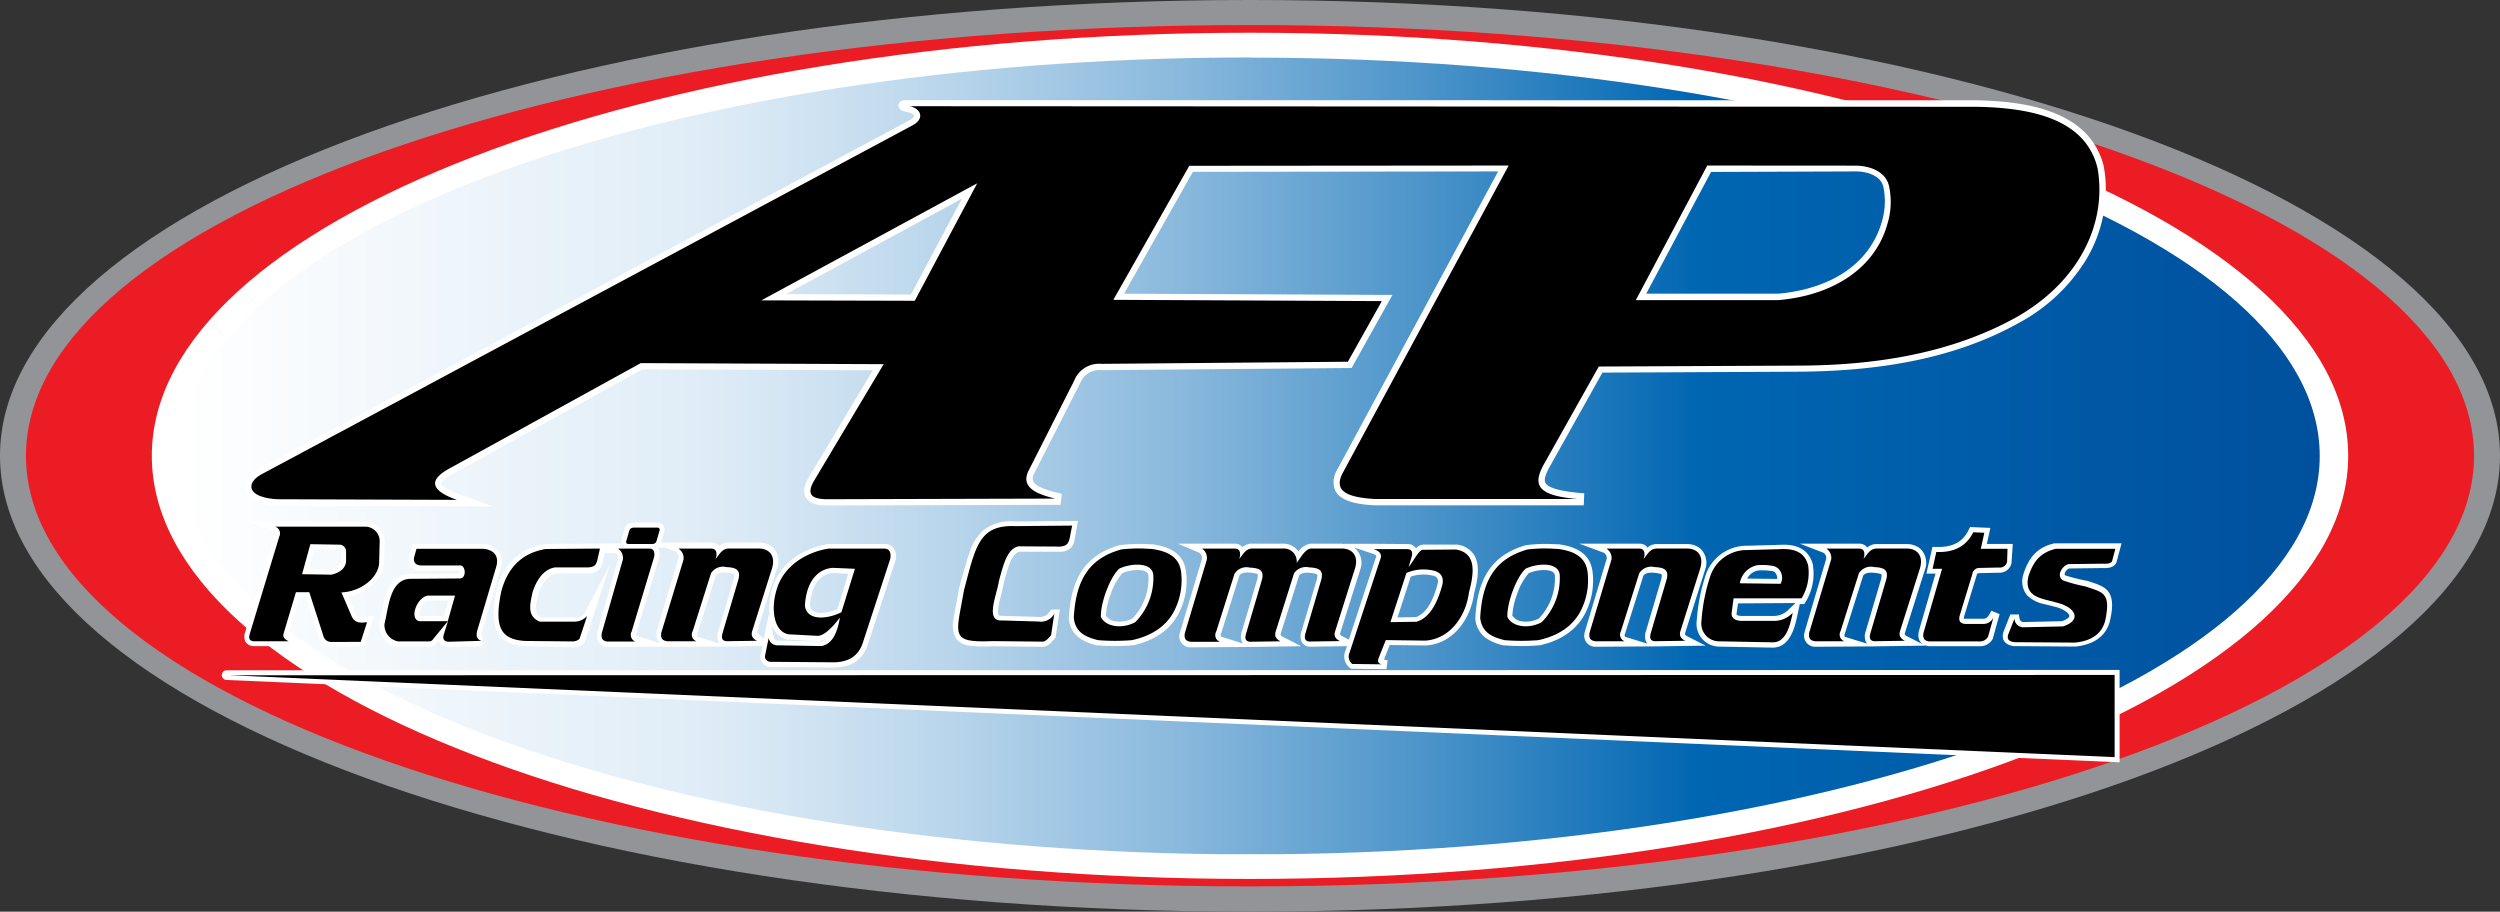
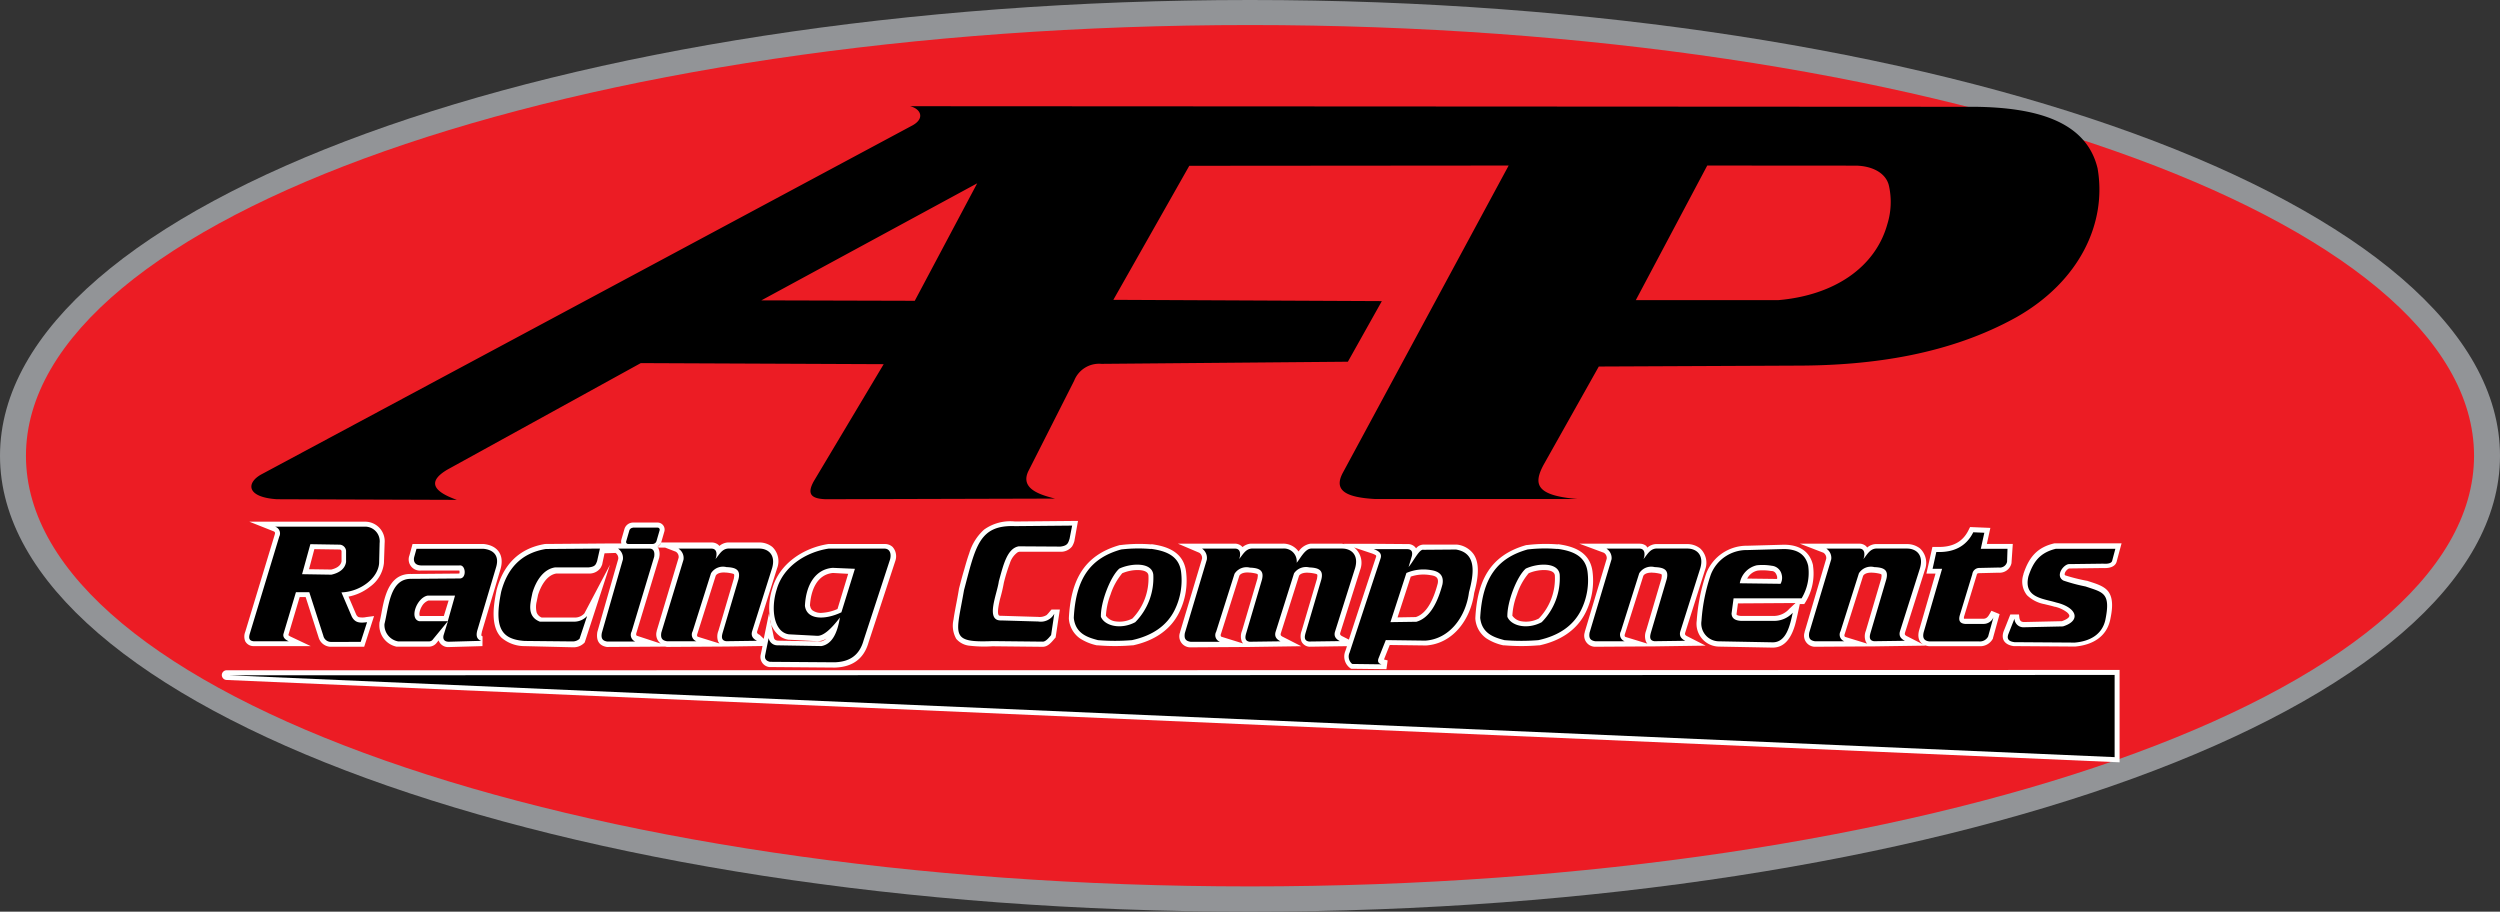
<svg xmlns="http://www.w3.org/2000/svg" viewBox="0 0 468.18 170.73">
  <rect x="0" y="0" width="468.18" height="170.73" fill="#333333" stroke="none" />
  <defs>
    <style>.cls-1{fill:none;clip-rule:evenodd;}.cls-2{fill:#929497;}.cls-2,.cls-3,.cls-4,.cls-7{fill-rule:evenodd;}.cls-3{fill:#ec1c24;}.cls-4{fill:#fff;}.cls-5{clip-path:url(#clip-path);}.cls-6{fill:url(#Gradiente_sem_nome_3);}</style>
    <clipPath id="clip-path">
      <path class="cls-1" d="M234.09,10.76c-110.64,0-200.33,33.4-200.33,74.6S123.45,160,234.09,160s200.33-33.4,200.33-74.61-89.69-74.6-200.33-74.6" />
    </clipPath>
    <linearGradient id="Gradiente_sem_nome_3" x1="434.42" y1="85.36" x2="33.76" y2="85.36" gradientUnits="userSpaceOnUse">
      <stop offset="0" stop-color="#00509d" />
      <stop offset="0.29" stop-color="#0066b2" />
      <stop offset="0.41" stop-color="#4791c8" />
      <stop offset="0.53" stop-color="#88b8dc" />
      <stop offset="0.64" stop-color="#b8d5eb" />
      <stop offset="0.72" stop-color="#d5e6f4" />
      <stop offset="0.76" stop-color="#e0edf7" />
      <stop offset="1" stop-color="#fff" />
    </linearGradient>
  </defs>
  <g id="Camada_2" data-name="Camada 2">
    <g id="Camada_1-2" data-name="Camada 1">
      <path class="cls-2" d="M234.09,0C363.38,0,468.18,38.22,468.18,85.36s-104.8,85.37-234.09,85.37S0,132.51,0,85.36,104.81,0,234.09,0" />
      <path class="cls-3" d="M234.09,4.69c126.6,0,229.23,36.12,229.23,80.67S360.69,166,234.09,166,4.86,129.92,4.86,85.36,107.49,4.69,234.09,4.69" />
-       <path class="cls-4" d="M234.09,6.13c113.59,0,205.66,35.47,205.66,79.23S347.68,164.6,234.09,164.6,28.43,129.12,28.43,85.36,120.51,6.13,234.09,6.13" />
      <g class="cls-5">
-         <rect class="cls-6" x="33.76" y="10.76" width="400.66" height="149.21" />
-       </g>
-       <path class="cls-4" d="M147.18,55.09l23.42.06,9.53-17.93ZM320.43,32.2,308.29,55H333c6.67-.58,13.62-3.15,17.39-9a16.12,16.12,0,0,0,2-4.4,13.27,13.27,0,0,0,.31-6.59c-.48-2.18-3.12-2.87-5-2.91ZM300.09,69.78l-10,17.85c-.33.64-1,1.92-.73,2.66.48,1.47,5,1.87,6.21,2l1.12.09-.1,2.25h-39.1c-2.31-.12-6.55-.44-7.54-3A4.34,4.34,0,0,1,250.4,88l30.16-55.9-57.16.08L210.5,55l50.27.23-7.66,13.69-46.85.4a3.86,3.86,0,0,0-4,2.49h0L193.7,88.62a1.77,1.77,0,0,0-.22,1.51c.53,1.13,3.22,1.81,4.38,2.1l1,.26-.25,2.05-44,.12h0c-1.28,0-2.92-.24-3.66-1.43s-.15-2.7.5-3.81l12-20.07-43.13-.19L84.36,89c-.36.21-1.75,1.11-1.72,1.58,0,.22.44.57.6.68a10.65,10.65,0,0,0,2.7,1.29l6.48,2.3-40.63-.15h0a10.61,10.61,0,0,1-4-.93,3.08,3.08,0,0,1-1.82-2.39c-.14-1.6,1.2-2.84,2.49-3.54l122-65.39c.17-.1.8-.52.77-.75s-.76-.57-1-.63l-1-.25c-1.49-.46-1.2-2,.25-2.06L370,18.78h0c9.2.17,21.41,1.81,24,12.45v.08a22.72,22.72,0,0,1,.34,3.18,25.69,25.69,0,0,1-3.76,14.29,33.12,33.12,0,0,1-12.32,11.59c-12.7,7.15-27.44,9.18-41.82,9.24Z" />
+         </g>
      <path class="cls-7" d="M142.58,56.25,183,34.33l-11.69,22ZM319.72,31,306.34,56.21H333C343.6,55.3,351.21,50,353.44,42a14,14,0,0,0,.32-7.15c-.55-2.53-3.24-3.77-6.17-3.83ZM170.43,19.89c2,.49,2.8,2.25.53,3.55l-122,65.39c-2.84,1.55-2.92,4.28,2.89,4.66l33.71.12c-4.69-1.66-5.41-3.52-1.77-5.67L120,68l45.49.2L152.47,90c-1.52,2.63-.43,3.4,2.18,3.49l42.92-.12c-2.84-.72-6.69-1.87-4.91-5.29l8.5-16.78a5,5,0,0,1,5.11-3.16l46.15-.4,6.36-11.35-50.28-.24,14.22-25.1L282.53,31l-31.09,57.6c-1.56,3,.1,4.53,6.08,4.85h37.92c-7.9-.65-8.26-2.83-6.4-6.35l10.37-18.46,37-.17c14.38,0,28.81-2.16,41.25-9.09,11.82-6.72,16.93-17.65,15.16-27.84C390.65,22.41,380.71,20.15,370,20Z" />
      <path class="cls-4" d="M327.16,108.35l5.63.07a1.15,1.15,0,0,0,0-.49c-.18-.59-.45-1-1.08-1h-.05a9.29,9.29,0,0,0-2.47-.08,2.85,2.85,0,0,0-2,1.53m-63-.37-2.47,7.61,3.42-.06c2.39-.76,3.55-4.15,4.11-6.3.2-1.09-.34-1.41-1.38-1.55A7.41,7.41,0,0,0,264.15,108Zm19.07,7.35a2.55,2.55,0,0,0,1.73,1,5.2,5.2,0,0,0,3.19-.53,10.79,10.79,0,0,0,3-8.06.88.88,0,0,0-.18-.46c-.6-.71-2.32-.59-3.12-.44a7.38,7.38,0,0,0-1.6.48,11.67,11.67,0,0,0-2.2,4A12.86,12.86,0,0,0,283.22,115.33Zm-76.11,0a2.51,2.51,0,0,0,1.72,1,5.24,5.24,0,0,0,3.2-.53,10.82,10.82,0,0,0,3-8.06.88.88,0,0,0-.18-.46c-.59-.71-2.32-.59-3.12-.44a7.55,7.55,0,0,0-1.6.48,11.84,11.84,0,0,0-2.2,4A12.85,12.85,0,0,0,207.11,115.33Zm-55.43-1.89a1.37,1.37,0,0,0,.38.79,2.68,2.68,0,0,0,1.93.5,8.43,8.43,0,0,0,2.81-.71l2-6.59L156,107.3C152.87,107.6,151.83,110.75,151.68,113.44Zm-67.71-1-3.8,0A2.37,2.37,0,0,0,79,113.55a3.26,3.26,0,0,0-.44,1.22,1,1,0,0,0,.06.59l0,0,4.5,0Zm-25.14-9.63-1,3.76,4.17.06c.83-.2,1.74-.61,1.92-1.52v-1.93a.36.36,0,0,0-.31-.3ZM379,116.49l7.13-.16c.43-.15,1.39-.54,1.4-1,0-.26-.33-.58-.51-.71a5.85,5.85,0,0,0-2.22-1h-.06c-.61-.19-1.25-.32-1.87-.48a6.37,6.37,0,0,1-3.27-1.67,4.11,4.11,0,0,1-.67-3.9v-.07c1-3.06,2.52-5,5.81-5.75l.11,0,12.46,0-.88,3.27c-.23,1.25-1.61,1.42-2.67,1.36l-6.29.08h0a1.45,1.45,0,0,0-.59.51,1,1,0,0,0-.23.62.26.26,0,0,0,.14.17,34.12,34.12,0,0,0,4,1h.06c1.25.43,2.92.83,3.82,1.83,1.29,1.44.85,3.87.49,5.58v0c-.75,3.21-3.44,4.63-6.54,4.91h-.09l-11.29-.08h-.12c-1.55-.21-2.43-1.14-1.92-2.7v0l1.28-3.23h1.62l.06.53C378.25,116.28,378.49,116.45,379,116.49Zm-8.39-9.15c-.29,0-.39.11-.45.42v0l-2.36,7.75a1.1,1.1,0,0,0,0,.36.71.71,0,0,0,.21,0h3.44c.53,0,.83-.35,1.08-.78l.41-.71,1.53.63-1.24,4.48,0,.07a2.68,2.68,0,0,1-2.64,1.45l-9.33,0h-.06c-1.65-.2-2.2-1.38-1.83-2.89v0l3.1-10.7-1.71,0,1.13-5,.78,0c2.66.11,4.81-.71,6-3.18l.27-.54,3.8.16-.66,3,4.86,0-.24,3.51,0,.07a2.28,2.28,0,0,1-2.42,1.81ZM325.47,113l-.26,1.94a.66.66,0,0,0,0,.15c.1.18.6.24.8.26l6.08,0h0A3.9,3.9,0,0,0,335.1,114l1.15-1.07Zm11.61,0-.43,2c-.16.7-.31,1.41-.51,2.1-.6,2-1.71,4.17-4.15,4.18h0l-10.1-.19h0a4.27,4.27,0,0,1-4.14-4.87,34.51,34.51,0,0,1,1.8-8.89v0l0,0a8.14,8.14,0,0,1,7.69-5.13l6.84-.19h0c2.69,0,4.8,1.08,5.45,3.85v.11a10.22,10.22,0,0,1-1.36,6.71l-.28.44h-.83Zm-45.32-11.09c3.14.41,6,1.57,6.47,5.1a13.39,13.39,0,0,1-1.28,7.68c-1.71,3.46-4.94,5.36-8.62,6.16h-.13a38.48,38.48,0,0,1-6.53,0h-.08l-.08,0a9.48,9.48,0,0,1-3.14-1.29,4.94,4.94,0,0,1-2.08-3.69v-.14c.36-6.86,2.68-11.73,9.56-13.66l.07,0H286a28.88,28.88,0,0,1,5.73-.12h0Zm-76.12,0c3.14.41,6,1.57,6.47,5.1a13.39,13.39,0,0,1-1.28,7.68c-1.7,3.46-4.94,5.36-8.62,6.16h-.12a38.6,38.6,0,0,1-6.54,0h-.08l-.08,0a9.48,9.48,0,0,1-3.14-1.29,4.94,4.94,0,0,1-2.08-3.69v-.14c.36-6.86,2.68-11.73,9.56-13.66l.07,0h.08a28.76,28.76,0,0,1,5.72-.12h0Zm-24.73,1.41a1.2,1.2,0,0,0-.36.13,3.92,3.92,0,0,0-1.42,2A33.08,33.08,0,0,0,188,109.1a30.47,30.47,0,0,1-.7,3c-.13.53-.66,2.69-.25,3.13.09.1.35.1.46.09h0l6.93.21a2.48,2.48,0,0,0,1.58-.36,8.21,8.21,0,0,0,.67-.77l.22-.25h1.57l-.79,5.23-.18.2c-.59.69-1.26,1.56-2.27,1.55l-9.38-.1a23.92,23.92,0,0,1-4.23-.1,3.74,3.74,0,0,1-2.55-1.29,5,5,0,0,1-.51-3.62c.11-.83.27-1.65.42-2.47.2-1,.4-2.1.58-3.15v-.08c.32-1.22.63-2.44,1-3.65.28-1,.58-2.06.94-3.06a9.68,9.68,0,0,1,2.78-4.43,8.43,8.43,0,0,1,5.79-1.52l11.8-.11-.66,3.65,0,.06a3.86,3.86,0,0,1-.45,1.07,2.66,2.66,0,0,1-2,1h-.06Zm158.76,17.22a1.7,1.7,0,0,1-.26-.38,2.69,2.69,0,0,1,0-2l2.9-9.82c0-.17.13-.64,0-.78s-1.16-.29-1.42-.3h-.08c-.6-.07-1.57,0-1.9.58l-3.42,10.81v0c-.09.21-.17.55.11.64Zm0-18a2.69,2.69,0,0,1,1.56-.65h5.94a3.91,3.91,0,0,1,2.41.83,3.69,3.69,0,0,1,.9,4v0l-3.75,11.84a.82.82,0,0,0,0,.22c0,.17.34.35.48.41l3.38,1.72-9.63.14h-.07l-.12,0-10.89.07h-.08a2.07,2.07,0,0,1-1.85-2.71v-.06L342,104.63a1.16,1.16,0,0,0-.53-1.12l-4.42-1.7,11.15,0a1.93,1.93,0,0,1,1.2.42A1.67,1.67,0,0,1,349.65,102.51Zm-41.16,18a1.7,1.7,0,0,1-.26-.38,2.79,2.79,0,0,1,0-2l2.9-9.82c0-.17.13-.64,0-.78s-1.16-.29-1.42-.3h-.07c-.6-.07-1.58,0-1.91.58l-3.42,10.81v0c-.08.21-.17.55.11.64Zm0-18a2.74,2.74,0,0,1,1.56-.65H316a3.87,3.87,0,0,1,2.41.83,3.67,3.67,0,0,1,.9,4v0l-3.74,11.84a.42.42,0,0,0,0,.22c0,.17.34.35.47.41l3.38,1.72-9.63.14h-.07l-.12,0-10.89.07h-.07a2.07,2.07,0,0,1-1.86-2.71v-.06l4.11-13.71a1.14,1.14,0,0,0-.53-1.12l-4.58-1.7,11.32,0a1.93,1.93,0,0,1,1.2.42A1.58,1.58,0,0,1,308.47,102.51ZM82.14,119.93l-.31.38a1.84,1.84,0,0,1-1.58.79l-5.88,0-.13,0a4.07,4.07,0,0,1-3.19-4.28v-.09l0-.09c.26-1,.42-2.11.64-3.15.63-2.93,1.76-6.1,5.33-6l9-.08a.9.9,0,0,0,0-.56l-7.23,0h0A2.09,2.09,0,0,1,76.68,104l.58-2.13,13.23,0h0c2.64.23,4,2,3.26,4.65l-3.51,11.8c0,.13-.16.61-.06.74a.35.35,0,0,0,.19.1L90.35,121l-6.33.18h0A1.88,1.88,0,0,1,82.14,119.93Zm-16.87-8.2,1.42,3.32a1.1,1.1,0,0,0,.44.51,3.27,3.27,0,0,0,1.46,0l1.46-.19-1.85,5.75H61.82a2.42,2.42,0,0,1-2.16-1.77l-2.42-7.54H56.12L54,118.93a1.53,1.53,0,0,0,.47.31L58.19,121H47.4a1.76,1.76,0,0,1-1.47-.9,2.33,2.33,0,0,1,0-1.78l5.5-18.14c.12-.38.13-.55-.24-.7L46.7,97.7H68.24a3.66,3.66,0,0,1,3.79,4v0l-.13,3.75h0a6.29,6.29,0,0,1-2.61,4.43A9.34,9.34,0,0,1,65.27,111.73Zm79,4.45.65,3.19c.09.44.36.56.78.61l8.08.14a2.17,2.17,0,0,0,1-.54,3.2,3.2,0,0,1-1.75.5l-5.29-.28h-.07a3.57,3.57,0,0,1-1.38-.49A4.84,4.84,0,0,1,144.22,116.18Zm-9.52,4.33a1.7,1.7,0,0,1-.26-.38,2.79,2.79,0,0,1,.05-2l2.9-9.82c0-.17.13-.64,0-.78s-1.16-.29-1.42-.3h-.07c-.61-.07-1.58,0-1.91.58l-3.42,10.81v0c-.08.21-.17.55.11.64Zm8.28-.88a2.38,2.38,0,0,0,.05-.26l.92-4.47.15.71,0-.19a12,12,0,0,1,.48-5.19c1.31-4.69,5.87-7.65,10.49-8.35h10.58a2.08,2.08,0,0,1,1.46.55,2.62,2.62,0,0,1,.52,2.58v0l-5,15.22c-.89,3.2-3.06,4.67-6.29,4.79h0l-12.12-.1h-.11l-.1,0a1.9,1.9,0,0,1-1.59-2.37c.11-.52.22-1,.32-1.57l-6.76.1h-.07l-.12,0-10.89.07h-.07l-.31-.06-10.84.07h-.08c-1.51-.25-2-1.27-1.8-2.71v-.05l3.93-13.71a1.18,1.18,0,0,0-.51-1.14l-2.06.07-.41,1.93,0,.07a3.8,3.8,0,0,1-.37.79,2.58,2.58,0,0,1-2,1h-.05l-6.23,0c-1.83.32-2.9,2.43-3.39,4-.08.41-.17.82-.25,1.23a4.23,4.23,0,0,0,0,2.09,1.68,1.68,0,0,0,.93.92l6.31,0a2.38,2.38,0,0,0,1.69-.78l4.79-9.09-4.73,14.53-.16.16a2.81,2.81,0,0,1-2,.75L98.21,121h0a6.63,6.63,0,0,1-4.3-1.58c-2.13-2.12-1.48-6.15-.94-8.77v-.05c1.24-4.77,4.15-7.91,9.12-8.73h.07l11.36-.09h0l2.84,0a1.44,1.44,0,0,1,0-.71l.58-2a1.7,1.7,0,0,1,1.58-1.21h4.6a1.32,1.32,0,0,1,1.28,1.73l-.58,2a1.27,1.27,0,0,1-.06.18.65.65,0,0,0-.09.16l0,0v0h0l-.51.51.12.2a2.7,2.7,0,0,1,.18,1.71v.05l-4.24,14v0c-.07.19-.18.58.08.67l4.45,1.46a2.16,2.16,0,0,1-.77-2.32v-.06l4.11-13.71a1.14,1.14,0,0,0-.53-1.12l-2-.77-1.27,0-.12-.2.51-.5.14-.26,9.48,0a1.93,1.93,0,0,1,1.2.42,1.58,1.58,0,0,1,.22.23,2.74,2.74,0,0,1,1.56-.65h5.94a3.87,3.87,0,0,1,2.41.83,3.67,3.67,0,0,1,.9,4v0l-3.74,11.84a.42.42,0,0,0,0,.22c0,.17.33.35.47.41Zm89.78.88a1.42,1.42,0,0,1-.26-.38,2.69,2.69,0,0,1,.05-2l2.9-9.82c0-.17.13-.64,0-.78s-1.16-.29-1.42-.3H234c-.6-.07-1.57,0-1.9.58l-3.42,10.81v0c-.09.21-.17.55.11.64Zm20.73-18a1.86,1.86,0,0,1,.28.21,3.67,3.67,0,0,1,.9,4v0l-3.74,11.84a.42.42,0,0,0,0,.22c0,.17.33.35.47.41l1.16.59q2.53-7.77,5.1-15.53h0v0a.43.43,0,0,0,0-.19c-.06-.14-.58-.34-.71-.39Zm-1.71-.59-.22-.08,5.72,0,6.23.05a1.78,1.78,0,0,1,1.63.8,1.82,1.82,0,0,1,1.52-.7l6.07,0h.08a4.4,4.4,0,0,1,3.13,1.83c1.33,2,.66,5.07.08,7.24-.63,4.8-3.86,9.47-9,9.82h0l-6.81-.09-1.08,2.71.69.18-.23,1.64-6.62-.08-.25-.18a2.68,2.68,0,0,1-.81-3.17c.1-.29.2-.59.29-.88l-7,.1h-.07a1.76,1.76,0,0,1-1.43-.94,2.79,2.79,0,0,1,0-2l2.9-9.82c0-.17.13-.64,0-.78s-1.16-.29-1.42-.3h-.07c-.59-.07-1.54,0-1.88.54l-3.44,10.86a.55.55,0,0,0,0,.22c0,.17.34.35.48.41l3.37,1.72-9.63.14h-.06l-.12,0-10.89.07h-.08A2.06,2.06,0,0,1,221,118.4v-.06l4.11-13.71a1.16,1.16,0,0,0-.53-1.12l-4-1.7,10.68,0a1.93,1.93,0,0,1,1.2.42,1.67,1.67,0,0,1,.23.23,2.69,2.69,0,0,1,1.56-.65h5.94a3.55,3.55,0,0,1,3,1.47,3.3,3.3,0,0,1,2.2-1.46h5.94Z" />
      <path class="cls-7" d="M396.15,102.77l-11.13,0c-3.14.75-4.3,2.61-5.14,5.13-1,4.06,2.76,4.18,5.18,4.93,3.82.9,4.8,3.38,1.27,4.48l-7.31.16a1.68,1.68,0,0,1-1.77-1.6l-1.15,2.91c-.24.72-.13,1.31,1.15,1.48l11.3.08c2.82-.25,5.07-1.48,5.71-4.18,1.08-5.19-.43-5.21-3.7-6.33a31.45,31.45,0,0,1-4.15-1.11c-1.63-.92.13-3.16,1.15-3.08l6.29-.08c1,.07,1.64-.1,1.72-.62Zm-20.2,0-5,0,.66-3-2.07-.09c-1.37,2.75-3.78,3.82-6.92,3.69l-.7,3.15,1.78,0-3.44,11.85c-.23.92-.08,1.61,1,1.74l9.28,0a1.74,1.74,0,0,0,1.78-.91l1-3.6a2,2,0,0,1-1.94,1.24H368c-1-.09-1.24-.66-1-1.57l2.36-7.75a1.32,1.32,0,0,1,1.33-1.16l3.64-.08a1.38,1.38,0,0,0,1.54-1.08Zm-50.14,6.46,7.64.1a2.34,2.34,0,0,0,.21-1.72,2.1,2.1,0,0,0-1.87-1.66,10.26,10.26,0,0,0-2.78-.09A4.17,4.17,0,0,0,325.81,109.26Zm-1.16,2.82,12.74,0a9.26,9.26,0,0,0,1.23-6.11c-.54-2.29-2.23-3.1-4.55-3.12l-6.81.19a7.2,7.2,0,0,0-6.87,4.59,33.75,33.75,0,0,0-1.75,8.67,3.33,3.33,0,0,0,3.26,3.83l10.09.19c2.57,0,3.24-3.26,3.74-5.54a4.71,4.71,0,0,1-3.64,1.52l-6.07,0c-1.28-.08-1.72-.62-1.75-1.37Zm-61.26-4.78-3,9.24,4.86-.07c2.06-.59,3.75-2.72,4.88-7,.3-1.57-.47-2.44-2.18-2.68A8,8,0,0,0,263.39,107.3Zm.41-1.13.6-2c.15-.67.06-1.29-.9-1.3l-6.23,0c1,.35,1.6.86,1.25,1.8q-2.9,8.79-5.78,17.57a1.78,1.78,0,0,0,.49,2.13l5.49.07c-.58-.16-.79-.52-.55-1.15l1.35-3.39,7.42.1c4.56-.31,7.58-4.49,8.16-9.06.95-3.55,1.47-7.35-2.44-8l-6.07.05C265.82,102.75,264.73,105.09,263.8,106.17Zm27.84-3.36c2.72.36,5.26,1.25,5.66,4.29a12.61,12.61,0,0,1-1.19,7.15c-1.47,3-4.25,4.84-8,5.66a38.83,38.83,0,0,1-6.38,0c-1.86-.5-4.21-1.18-4.53-4.17.4-7.55,3.24-11.22,8.88-12.81A27.85,27.85,0,0,1,291.64,102.81Zm-9.35,12.74c.74,1.74,3.77,2.42,6.43,1a11.74,11.74,0,0,0,3.37-8.91c-.26-2.35-4.07-2.18-6.35-1.13C284,108,282.18,112.91,282.29,115.55Zm-66.77-12.74c2.72.36,5.26,1.25,5.66,4.29a12.61,12.61,0,0,1-1.19,7.15c-1.47,3-4.25,4.84-8,5.66a38.83,38.83,0,0,1-6.38,0c-1.86-.5-4.21-1.18-4.52-4.17.39-7.55,3.23-11.22,8.87-12.81A27.85,27.85,0,0,1,215.52,102.81Zm-9.35,12.74c.74,1.74,3.77,2.42,6.43,1a11.78,11.78,0,0,0,3.38-8.91c-.27-2.35-4.08-2.18-6.36-1.13C207.91,108,206.06,112.91,206.17,115.55Zm-5.39-17.09-10.68.1c-6.77-.27-7.4,3.84-9.57,12-1.45,8.43-2.78,9.86,5.36,9.53l9.4.1c.58,0,1.18-.79,1.55-1.22l.6-4a2.89,2.89,0,0,1-3,1.45l-6.92-.2c-3.09.14-.77-5-.47-7.32.83-3,1.54-6.17,3.73-6.56l7.8.05c1.37-.16,1.46-.69,1.72-1.47Zm-40.68,8.09-2.53,8.15c-3.13,1.49-6.5,1.42-6.83-1.22.19-4,2-6.85,5.19-7.11Zm6.59-1.78c.28-1.14-.1-2-1.07-2H155.18c-4.22.64-8.51,3.32-9.73,7.67-1.18,3.78-.46,8,2.29,8.38l5.29.28c1.1.06,2.53-1.14,4.26-3.42-.48,3-1.51,5-3.46,5.34l-8.24-.14a1.64,1.64,0,0,1-1.64-1.36c-.22,1.06-.44,2.12-.65,3.18-.14.64.11,1.08.88,1.27l12.13.09c2.54-.09,4.58-1.07,5.42-4.12Zm58.45-2,6.16,0c.7,0,1.07.52.89,1.52l-.13.42c.64-.72,1.15-1.85,2.31-1.95h5.85a2.4,2.4,0,0,1,2.61,2.66h0c.64-.71,1.5-2.56,2.67-2.66h5.85c1.66,0,3.15,1.14,2.42,3.67L250,118.32c-.19.68,0,1.28.92,1.74l-5.76.08c-1.09-.15-.82-1.08-.61-1.78l2.9-9.84c.42-1.68-.37-2.19-2.25-2.26a2.71,2.71,0,0,0-2.86,1.1l-3.47,11c-.18.68,0,1.28.93,1.74l-5.77.08c-1.09-.15-.81-1.08-.6-1.78l2.9-9.84c.42-1.68-.38-2.19-2.26-2.26a2.64,2.64,0,0,0-2.88,1.16l-3.44,10.85a1.32,1.32,0,0,0,.71,1.88l-5.49,0c-1-.15-1.24-.66-1.08-1.63L226,104.82A2.11,2.11,0,0,0,225.14,102.76Zm116.91,0,6.16,0c.7,0,1.07.52.89,1.52l-.13.42c.64-.72,1.15-1.85,2.32-1.95h5.85c1.66,0,3.15,1.14,2.42,3.67l-3.76,11.86c-.18.68,0,1.28.93,1.74l-5.77.08c-1.09-.15-.81-1.08-.6-1.78l2.9-9.84c.42-1.68-.37-2.19-2.26-2.26a2.65,2.65,0,0,0-2.88,1.16l-3.44,10.85a1.32,1.32,0,0,0,.71,1.88l-5.49,0c-1-.15-1.24-.66-1.08-1.63l4.12-13.73A2.07,2.07,0,0,0,342.05,102.76Zm-41.18,0,6.16,0c.71,0,1.08.52.89,1.52l-.13.42c.64-.72,1.15-1.85,2.32-1.95H316c1.66,0,3.15,1.14,2.42,3.67l-3.75,11.86c-.19.68,0,1.28.93,1.74l-5.77.08c-1.09-.15-.81-1.08-.61-1.78l2.91-9.84c.41-1.68-.38-2.19-2.26-2.26a2.65,2.65,0,0,0-2.89,1.16h0l-3.43,10.85a1.32,1.32,0,0,0,.7,1.88l-5.49,0c-1-.15-1.24-.66-1.07-1.63l4.11-13.73A2.07,2.07,0,0,0,300.87,102.76Zm-173.79,0,6.16,0c.71,0,1.08.52.89,1.52l-.13.42c.64-.72,1.15-1.85,2.32-1.95h5.85c1.66,0,3.15,1.14,2.42,3.67l-3.75,11.86c-.19.68,0,1.28.92,1.74l-5.76.08c-1.09-.15-.82-1.08-.61-1.78l2.91-9.84c.41-1.68-.38-2.19-2.26-2.26a2.65,2.65,0,0,0-2.89,1.16l-3.43,10.85a1.32,1.32,0,0,0,.7,1.88l-5.49,0c-1-.15-1.24-.66-1.08-1.63L128,104.82A2.07,2.07,0,0,0,127.08,102.76Zm-11.31,0,5.89,0c.67,0,1,.52.85,1.52l-4.22,14a1.34,1.34,0,0,0,.67,1.88l-5.25,0c-.95-.15-1.18-.66-1-1.63l3.94-13.73A2.14,2.14,0,0,0,115.77,102.76Zm2.77-3.93h4.6a.39.39,0,0,1,.38.53l-.58,2a.77.77,0,0,1-.69.53h-4.59a.38.38,0,0,1-.38-.53l.58-2A.75.75,0,0,1,118.54,98.83Zm-6.19,3.92-10.12.08c-4.7.77-7.24,3.73-8.37,8-1.38,6.77,0,8.91,4.39,9.22l8.9.09a1.89,1.89,0,0,0,1.38-.49l1.42-4.27a3.27,3.27,0,0,1-2.35,1.06l-6.5,0c-2.52-1-1.79-3.45-1.39-5.41.72-2.41,2.16-4.44,4.23-4.75l6.26,0c1.3-.13,1.37-.55,1.62-1.18Zm-27.14,8.81-5.13,0c-2,.36-3.5,4.29-1.59,4.79l5.37,0ZM78,102.77l12.47,0c1.74.14,3.13,1.12,2.44,3.44l-3.51,11.8c-.32,1.1-.06,1.76.75,2l-6.09.17c-.85,0-1.15-.47-1-1.18l.83-2.69-2.8,3.41a.87.87,0,0,1-.83.39l-5.73,0A3.12,3.12,0,0,1,72,116.86c.82-3.28,1-8.55,5.05-8.46l9.15-.07c1.24-.14,1-2.61-.15-2.44l-7.24,0c-1.32-.07-1.41-1-1.22-1.65ZM51.52,98.63h16.7a2.74,2.74,0,0,1,2.87,3.08L71,105.44c-.18,2.81-3.47,5.37-7.06,5.5l1.93,4.51c.61,1.19,1.46,1.25,2.87,1.07l-1.19,3.69H61.9a1.47,1.47,0,0,1-1.35-1.15l-2.63-8.16h-2.5l-2.34,7.83c-.11.5.15,1,1,1.36H47.5c-1-.1-.9-.81-.7-1.48l5.5-18.13A1.32,1.32,0,0,0,51.52,98.63Zm6.6,3.28-1.55,5.62,5.49.09c1.41-.31,2.55-1.05,2.75-2.38v-2.1A1.28,1.28,0,0,0,63.66,102Z" />
      <path class="cls-4" d="M396.94,125.46v17.3L42.45,127.34a.93.93,0,0,1-.91-.91.91.91,0,0,1,.91-.91q177.26,0,354.49-.06" />
      <polygon class="cls-7" points="396.01 126.4 396.01 141.79 42.96 126.46 396.01 126.4" />
    </g>
  </g>
</svg>